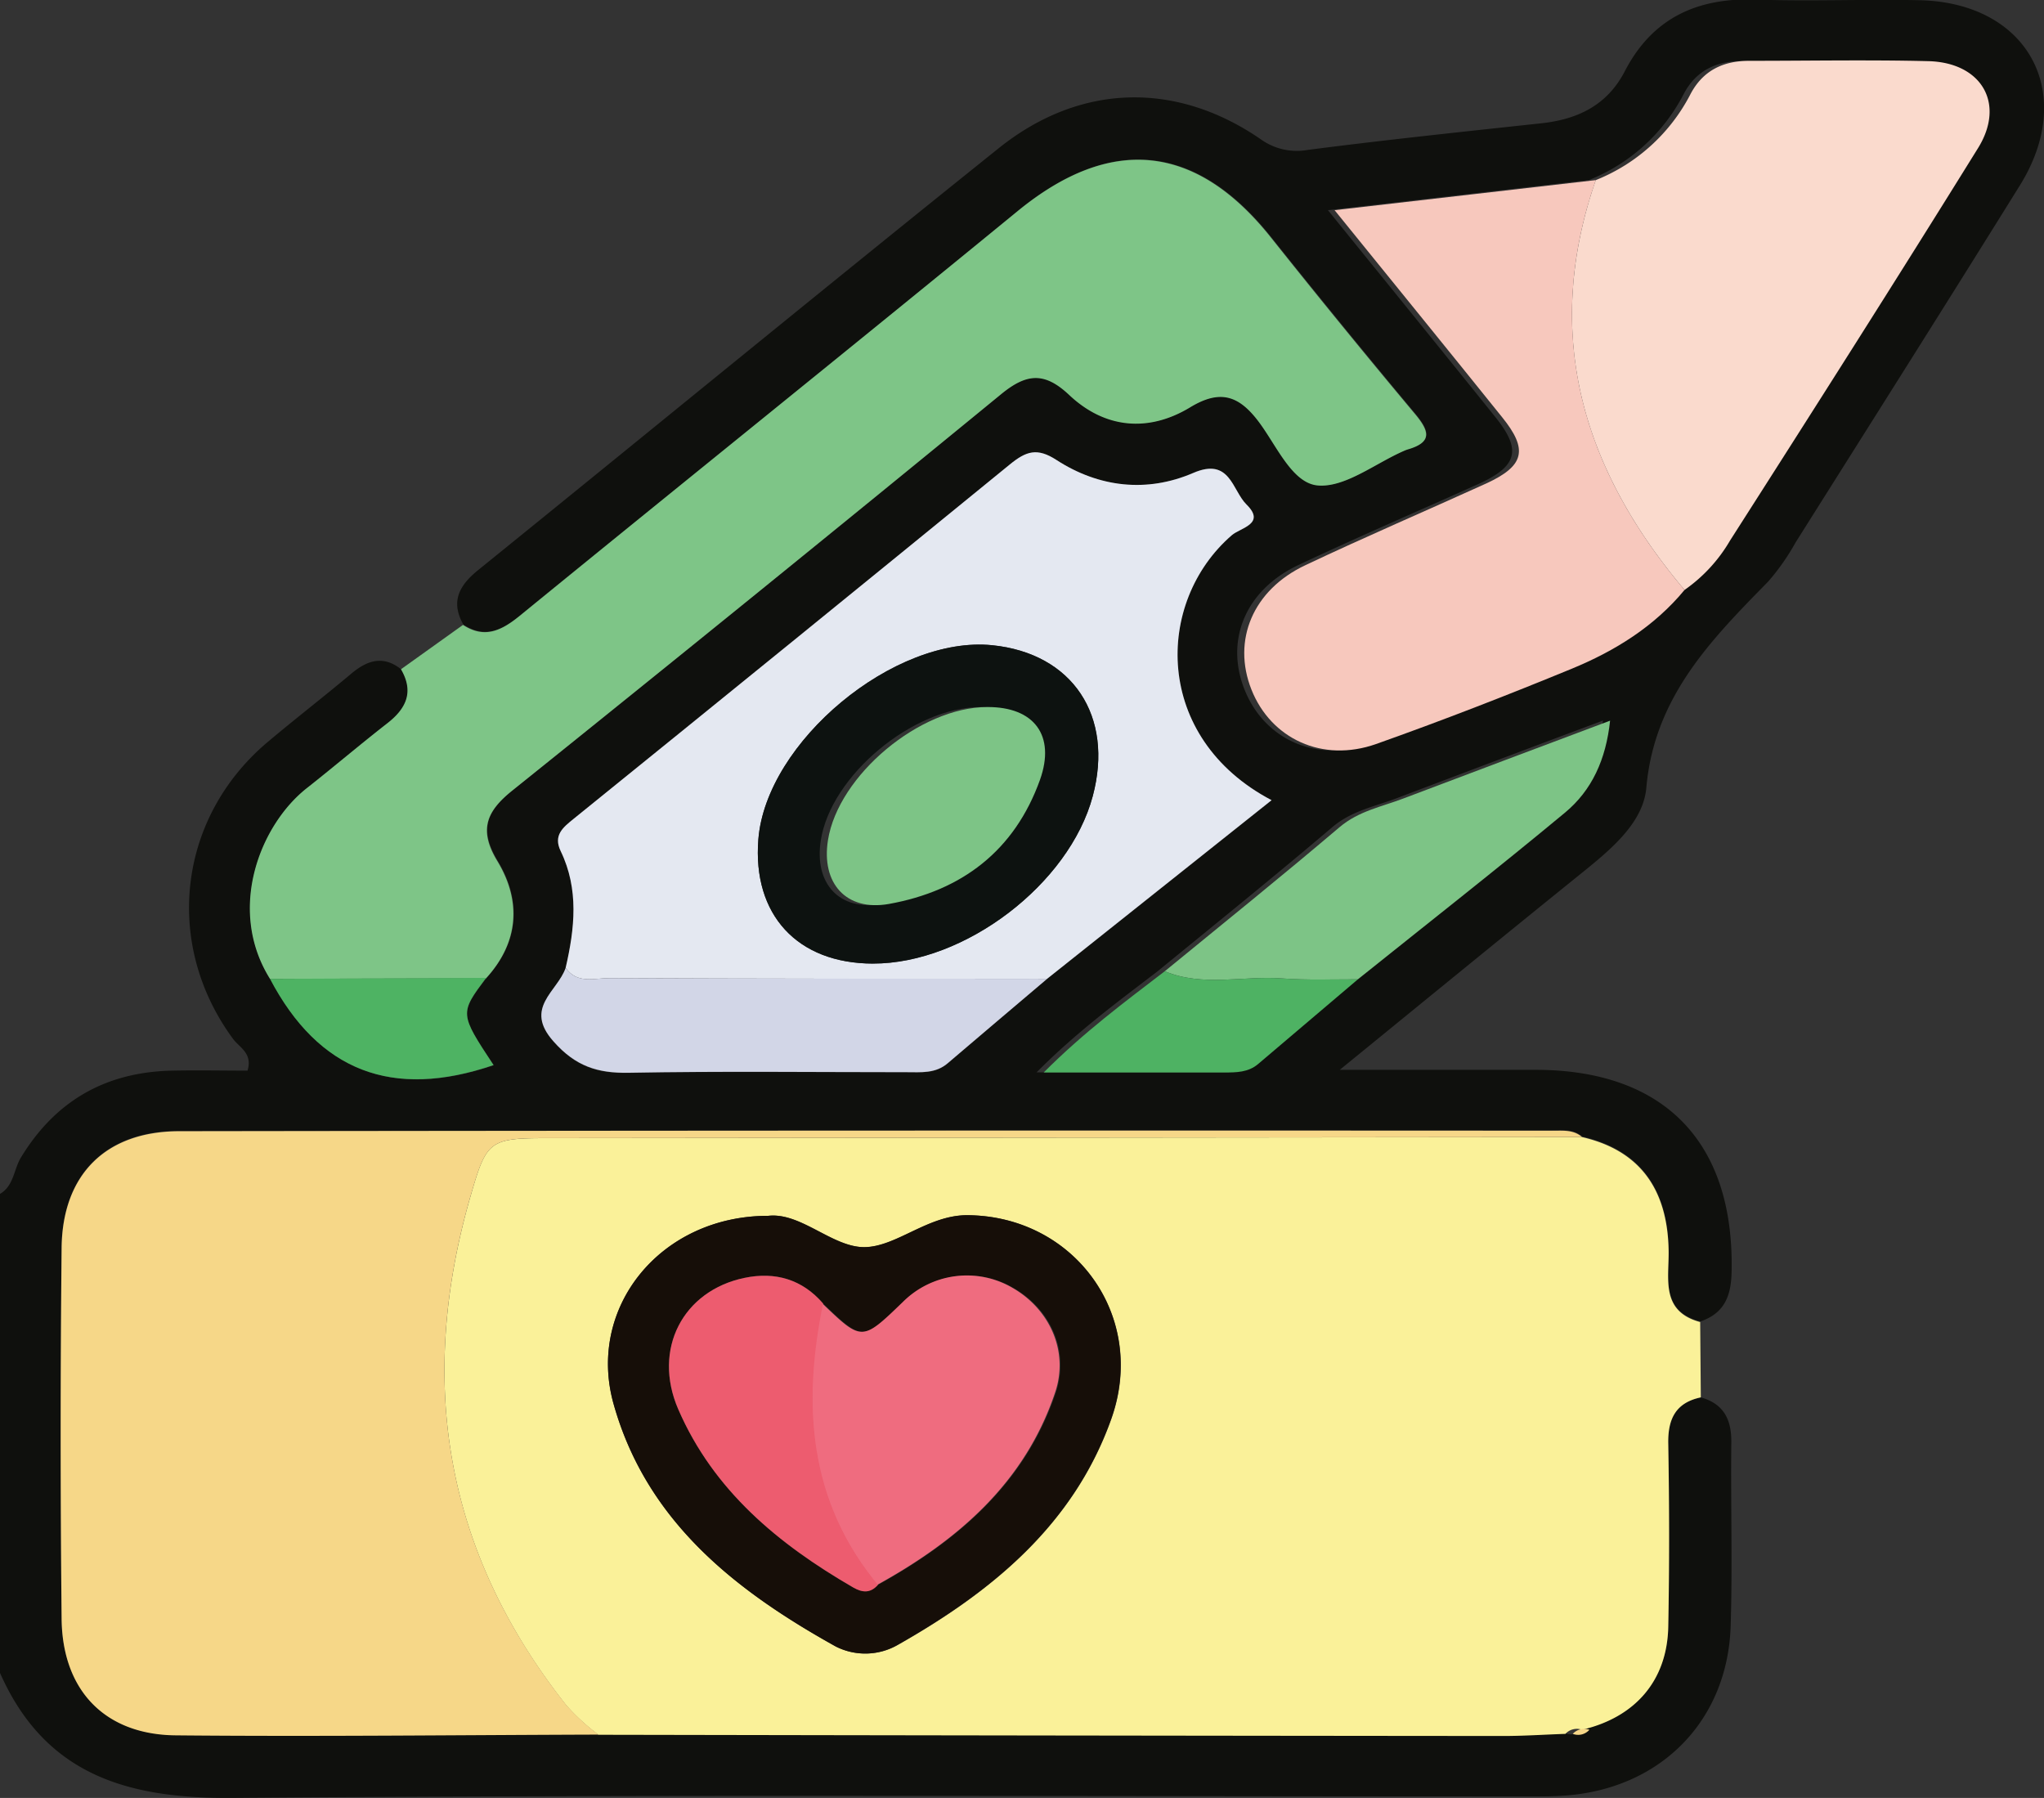
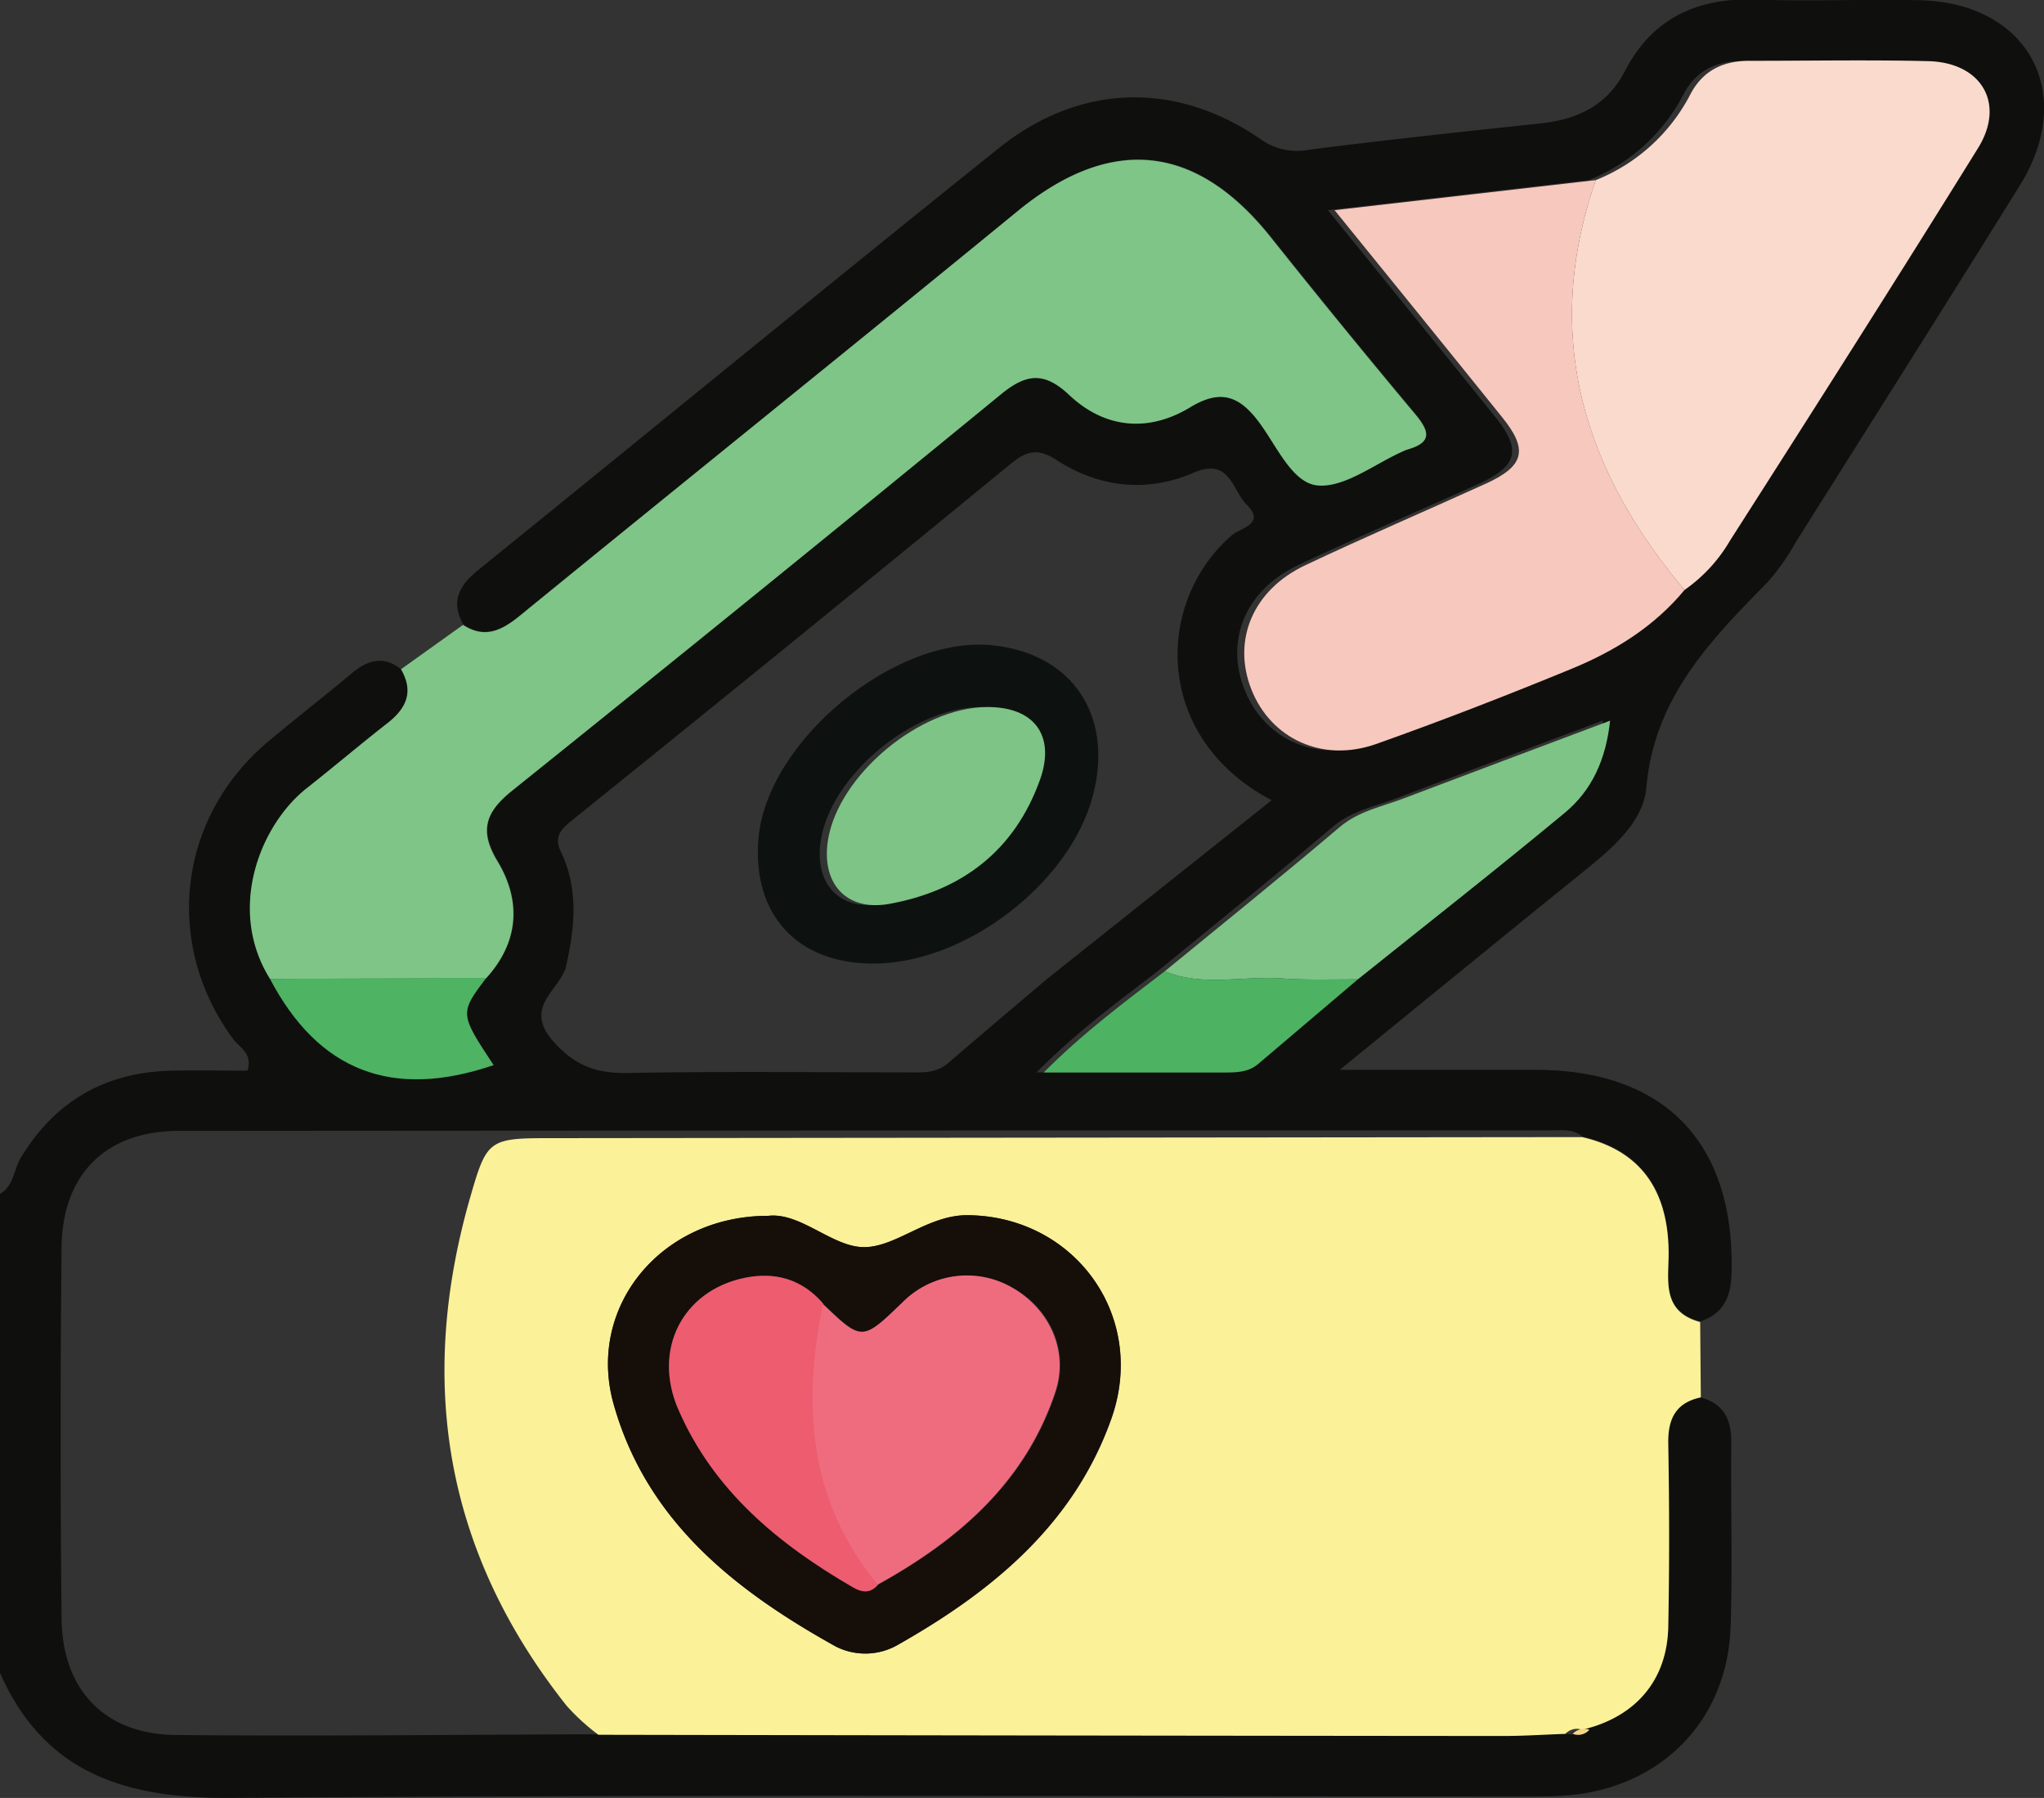
<svg xmlns="http://www.w3.org/2000/svg" id="Layer_1" data-name="Layer 1" viewBox="0 0 384.05 337.8">
  <rect x="0" y="0" width="384.05" height="337.8" fill="#333333" stroke="none" />
  <defs>
    <style>.cls-1{fill:#0f100d;}.cls-2{fill:#faf199;}.cls-3{fill:#7ec587;}.cls-4{fill:#f6d788;}.cls-5{fill:#e4e8f1;}.cls-6{fill:#fadacd;}.cls-7{fill:#f7c8bd;}.cls-8{fill:#7dc486;}.cls-9{fill:#d2d6e7;}.cls-10{fill:#4eb263;}.cls-11{fill:#4eb363;}.cls-12{fill:#160e08;}.cls-13{fill:#0d1210;}.cls-14{fill:#ef6c7f;}.cls-15{fill:#ed5c6f;}</style>
  </defs>
  <title>Donate</title>
  <path class="cls-1" d="M-166.94,164.7c4.28,1.2,5.77,4.13,5.73,8.42-.13,11.49.23,23-.12,34.47-.54,17.65-12.83,30.32-30.47,31.87-2.73.24-5.49.21-8.23.21-80.94,0-161.88-.37-242.82.28-19.73.16-35.18-4.32-43.66-23.48v-90c2.61-1.52,2.57-4.59,3.94-6.85,6.52-10.71,16-16.07,28.47-16.31,4.73-.1,9.46,0,14.1,0,1-3.29-1.54-4.34-2.75-6-13.1-17.84-10.35-41.55,6.58-55.78,5.16-4.34,10.5-8.47,15.66-12.8,3-2.52,6-3.51,9.39-.81,2.47,4.25,1,7.39-2.61,10.18-5.09,3.94-10,8.13-15,12.09-8.86,6.93-15.18,22.83-7,35.9,9.13,17.35,23,22.69,42,16.2-6.42-9.7-6.42-9.7-1.39-16.39,6.22-6.78,6.63-14.53,2.14-22-3.58-5.9-2.06-9.37,2.76-13.25q46.08-37.08,91.88-74.5c4.78-3.93,8.16-4.21,12.8.16,6.73,6.34,14.89,7.05,22.7,2.32,5.52-3.35,9-2.31,12.68,2.42,3.47,4.48,6.36,11.71,11.2,12.24,5.14.56,10.84-4.1,16.3-6.48a6,6,0,0,1,.7-.27c4.76-1.37,4-3.5,1.36-6.7q-13.68-16.37-27-33.07c-14.13-17.76-30.18-19.3-47.65-5-31.07,25.47-62.38,50.63-93.51,76-3.42,2.79-6.6,4.39-10.69,1.73-2.46-4.35-.75-7.38,2.8-10.25,32.61-26.38,65.05-53,97.76-79.22,15.21-12.21,33.25-12.68,49.17-1.77a11.62,11.62,0,0,0,8.9,2.07c14.59-1.89,29.22-3.42,43.85-5,6.89-.73,12.45-3.4,15.75-9.79,5.18-10,13.6-13.84,24.63-13.46,10.23.36,20.49-.1,30.73.12,20.4.43,29.65,17.42,18.88,34.77-13.94,22.43-28.07,44.75-42.15,67.1a42.88,42.88,0,0,1-5.14,7.34c-10.79,11-21.42,21.76-22.91,38.76-.59,6.72-6.94,11.82-12.48,16.29-14.48,11.68-28.87,23.46-45.12,36.7,13.83,0,25.42,0,37,0,24.16.09,37.19,13.77,36.62,38.06-.1,4.55-1.44,7.72-5.88,9.22-7.45-2-5.86-8.06-5.93-13.34q-.24-17.73-16.26-21.41c-1.69-1.47-3.76-1.16-5.72-1.16q-129,0-257.92.1c-13.76,0-21.93,8.14-22.07,21.92q-.36,34.86,0,69.73c.15,13.41,8.13,21.72,21.41,21.85,26.48.25,53-.06,79.46-.14q84.88.14,169.78.23c4,0,7.95-.26,11.92-.4a2.82,2.82,0,0,0,3.13-.77c10-2.33,16-9.24,16.19-19.34.23-11.46.21-22.93,0-34.39C-173.15,168.76-171.67,165.73-166.94,164.7ZM-269,84.64c-7.48,5.74-15.11,11.31-22.75,19,12.5,0,23.21,0,33.92,0,2.28,0,4.51,0,6.37-1.59l18.74-15.91c13-10.42,26.11-20.69,38.93-31.33,5-4.18,7.69-10,8.46-17.27-13.38,5-26.09,9.79-38.78,14.6-4.12,1.56-8.45,2.35-12.06,5.42C-247,66.77-258,75.64-269,84.64ZM-188-64l-49,5.65c11.16,13.78,21.36,26.31,31.48,38.9,4.89,6.09,4.16,9.14-3,12.45C-219.88-1.88-231.28,3-242.51,8.3c-9.91,4.64-13.87,14.05-10.18,23.38s13.34,13.8,23.41,10.24c12.39-4.39,24.66-9.15,36.81-14.16C-184.4,24.43-177,19.85-171.31,13a29.29,29.29,0,0,0,8.56-9.25c15.65-24.5,31.26-49,46.6-73.74,5.2-8.39.68-16.09-9.36-16.33-11.21-.27-22.44-.06-33.65-.06-4.86,0-8.69,1.78-11,6.21A34.34,34.34,0,0,1-188-64ZM-289.76,86.07l42.18-33.56c-22.29-11.72-22-37.24-7.47-49.79,1.62-1.4,6.46-2.12,2.75-5.77C-255-5.72-255.37-12-262.31-9-271-5.23-280-6.23-288-11.41c-3.61-2.34-5.67-1.7-8.81.88Q-337.59,22.92-378.68,56c-2.05,1.65-3.93,3.09-2.47,6.13,3.44,7.15,2.63,14.52.92,21.91-1.5,4.43-7.95,7.48-2.26,13.84,4.14,4.64,8.25,6,14.1,5.87,17.39-.32,34.78-.12,52.18-.11,2.72,0,5.48.28,7.79-1.7C-302.21,96.61-296,91.35-289.76,86.07Z" transform="translate(486.51 97.84)" />
  <path class="cls-2" d="M-166.94,164.7c-4.73,1-6.21,4.06-6.12,8.72.2,11.46.22,22.93,0,34.39-.2,10.1-6.2,17-16.19,19.34a2.91,2.91,0,0,0-3.13.77c-4,.14-8,.41-11.92.4q-84.9-.07-169.78-.23a40,40,0,0,1-6-5.49C-402.84,193.87-408.21,162-398.13,127c3-10.41,3.47-11,14.18-11l194.7-.2q16,3.69,16.26,21.41c.07,5.28-1.52,11.33,5.93,13.34Zm-175.2-34.11c-20.29,0-34.21,17.28-29.06,35.44C-365,188-348.34,201-329.49,211.49a12.24,12.24,0,0,0,11.64-.26c17.68-10,33.05-22.56,40.14-42.43,6.89-19.32-6.89-38.23-27.08-38.32-7.39,0-13.32,6-19.31,6S-336,129.92-342.14,130.59Z" transform="translate(486.51 97.84)" />
  <path class="cls-3" d="M-435.78,86.07c-8.17-13.07-1.85-29,7-35.9,5.07-4,9.95-8.15,15-12.09,3.61-2.79,5.08-5.93,2.61-10.18l11.65-8.33c4.09,2.66,7.27,1.06,10.69-1.73,31.13-25.4,62.44-50.56,93.51-76,17.47-14.32,33.52-12.78,47.65,5q13.29,16.7,27,33.07c2.68,3.2,3.4,5.33-1.36,6.7a6,6,0,0,0-.7.27c-5.46,2.38-11.16,7-16.3,6.48-4.84-.53-7.73-7.76-11.2-12.24-3.66-4.73-7.16-5.77-12.68-2.42-7.81,4.73-16,4-22.7-2.32-4.64-4.37-8-4.09-12.8-.16q-45.75,37.49-91.88,74.5c-4.82,3.88-6.34,7.35-2.76,13.25,4.49,7.43,4.08,15.18-2.14,22Z" transform="translate(486.51 97.84)" />
-   <path class="cls-4" d="M-189.25,115.79l-194.7.2c-10.71,0-11.17.62-14.18,11-10.08,35-4.71,66.85,18.07,95.58a40,40,0,0,0,6,5.49c-26.49.08-53,.39-79.46.14-13.28-.13-21.26-8.44-21.41-21.85q-.36-34.86,0-69.73c.14-13.78,8.31-21.9,22.07-21.92q129-.18,257.92-.1C-193,114.63-190.94,114.32-189.25,115.79Z" transform="translate(486.51 97.84)" />
-   <path class="cls-5" d="M-380.23,84c1.71-7.39,2.52-14.76-.92-21.91-1.46-3,.42-4.48,2.47-6.13q41-33.16,81.86-66.5c3.14-2.58,5.2-3.22,8.81-.88,8,5.18,17,6.18,25.7,2.44,6.94-3,7.3,3.25,10,5.92,3.71,3.65-1.13,4.37-2.75,5.77-14.51,12.55-14.82,38.07,7.47,49.79l-42.18,33.56c-27.4,0-54.81,0-82.21-.13C-374.79,85.92-378.06,87.11-380.23,84Zm57.76-.81c17.23,0,36.87-14.93,41.28-31.46,4-15.07-3.8-26.82-18.89-28.35-18.38-1.86-42.47,18.13-43.94,36.46C-345.15,74-336.71,83.17-322.47,83.2Z" transform="translate(486.51 97.84)" />
-   <path class="cls-6" d="M-186.68-64A34.34,34.34,0,0,0-168.86-80.2c2.35-4.43,6.18-6.22,11-6.21,11.22,0,22.44-.21,33.65.06,10,.24,14.56,7.94,9.36,16.33-15.33,24.71-30.94,49.24-46.6,73.74A29.29,29.29,0,0,1-170,13C-189.21-9.74-196.74-35-186.68-64Z" transform="translate(486.51 97.84)" />
+   <path class="cls-6" d="M-186.68-64A34.34,34.34,0,0,0-168.86-80.2c2.35-4.43,6.18-6.22,11-6.21,11.22,0,22.44-.21,33.65.06,10,.24,14.56,7.94,9.36,16.33-15.33,24.71-30.94,49.24-46.6,73.74A29.29,29.29,0,0,1-170,13C-189.21-9.74-196.74-35-186.68-64" transform="translate(486.51 97.84)" />
  <path class="cls-7" d="M-186.68-64C-196.74-35-189.21-9.74-170,13c-5.68,6.88-13.08,11.46-21.16,14.79-12.15,5-24.42,9.77-36.8,14.16-10.08,3.56-19.76-1-23.42-10.24s.27-18.74,10.18-23.38C-229.94,3-218.54-1.88-207.27-7c7.2-3.31,7.93-6.36,3-12.45-10.12-12.59-20.32-25.12-31.48-38.9Z" transform="translate(486.51 97.84)" />
  <path class="cls-8" d="M-267.66,84.64c11-9,22-17.87,32.83-27.06,3.61-3.07,8-3.86,12.06-5.42,12.69-4.81,25.4-9.57,38.78-14.6-.77,7.31-3.43,13.09-8.46,17.27-12.82,10.64-25.93,20.91-38.93,31.33-4.74,0-9.5.17-14.23-.17C-252.95,85.44-260.47,87.64-267.66,84.64Z" transform="translate(486.51 97.84)" />
-   <path class="cls-9" d="M-380.23,84c2.17,3.1,5.44,1.91,8.26,1.93,27.4.11,54.81.1,82.21.13-6.22,5.28-12.45,10.54-18.66,15.84-2.31,2-5.07,1.7-7.79,1.7-17.4,0-34.79-.21-52.18.11-5.85.11-10-1.23-14.1-5.87C-388.18,91.49-381.73,88.44-380.23,84Z" transform="translate(486.51 97.84)" />
  <path class="cls-10" d="M-267.66,84.64c7.19,3,14.71.8,22.05,1.35,4.73.34,9.49.13,14.23.17l-18.74,15.91c-1.86,1.58-4.09,1.59-6.37,1.59-10.71,0-21.42,0-33.92,0C-282.76,96-275.14,90.38-267.66,84.64Z" transform="translate(486.51 97.84)" />
  <path class="cls-11" d="M-435.78,86.07l40.61-.19c-5,6.69-5,6.69,1.39,16.39C-412.81,108.76-426.65,103.42-435.78,86.07Z" transform="translate(486.51 97.84)" />
  <path class="cls-4" d="M-191,227.92a2.91,2.91,0,0,1,3.13-.77A2.82,2.82,0,0,1-191,227.92Z" transform="translate(486.51 97.84)" />
  <path class="cls-12" d="M-342.14,130.59c6.11-.67,12,5.91,18,5.88s11.92-6,19.31-6c20.19.09,34,19,27.08,38.32-7.09,19.87-22.46,32.41-40.14,42.43a12.24,12.24,0,0,1-11.64.26C-348.34,201-365,188-371.2,166-376.35,147.87-362.43,130.55-342.14,130.59Zm10.28,16.47c-3.94-4.56-9-6-14.73-4.82-11.59,2.39-17.38,13.4-12.48,24.7,6.61,15.26,18.81,25.34,32.86,33.47,1.73,1,3.24,1.12,4.65-.48,15.15-8.37,27.76-19.2,33.45-36.19,2.58-7.73-1-15.68-8.07-19.64a17,17,0,0,0-20.58,2.69C-324.42,154.19-324.42,154.19-331.86,147.06Z" transform="translate(486.51 97.84)" />
  <path class="cls-13" d="M-322.47,83.2c-14.24,0-22.68-9.18-21.55-23.35,1.47-18.33,25.56-38.32,43.94-36.46,15.09,1.53,22.92,13.28,18.89,28.35C-285.6,68.27-305.24,83.24-322.47,83.2ZM-302.37,35c-12.65.08-28,12.88-29.91,25-1.3,8.11,3.42,13.4,11.43,12,13.71-2.42,23.63-10,28.38-23.35C-289.51,40.27-293.59,34.9-302.37,35Z" transform="translate(486.51 97.84)" />
  <path class="cls-14" d="M-332,147.06c7.44,7.13,7.44,7.13,15.11-.27a17,17,0,0,1,20.58-2.69c7,4,10.65,11.91,8.06,19.64-5.69,17-18.29,27.82-33.45,36.19C-334.7,184.17-335.89,166.11-332,147.06Z" transform="translate(486.51 97.84)" />
  <path class="cls-15" d="M-331.86,147.06c-3.92,19.05-2.73,37.11,10.3,52.87-1.41,1.6-2.92,1.48-4.65.48-14.05-8.13-26.25-18.21-32.86-33.47-4.9-11.3.89-22.31,12.48-24.7C-340.86,141.06-335.8,142.5-331.86,147.06Z" transform="translate(486.51 97.84)" />
  <path class="cls-8" d="M-301,35c8.78-.05,12.86,5.32,9.9,13.66C-295.88,62-305.8,69.54-319.51,72c-8,1.41-12.73-3.88-11.43-12C-329,47.83-313.68,35-301,35Z" transform="translate(486.51 97.84)" />
</svg>